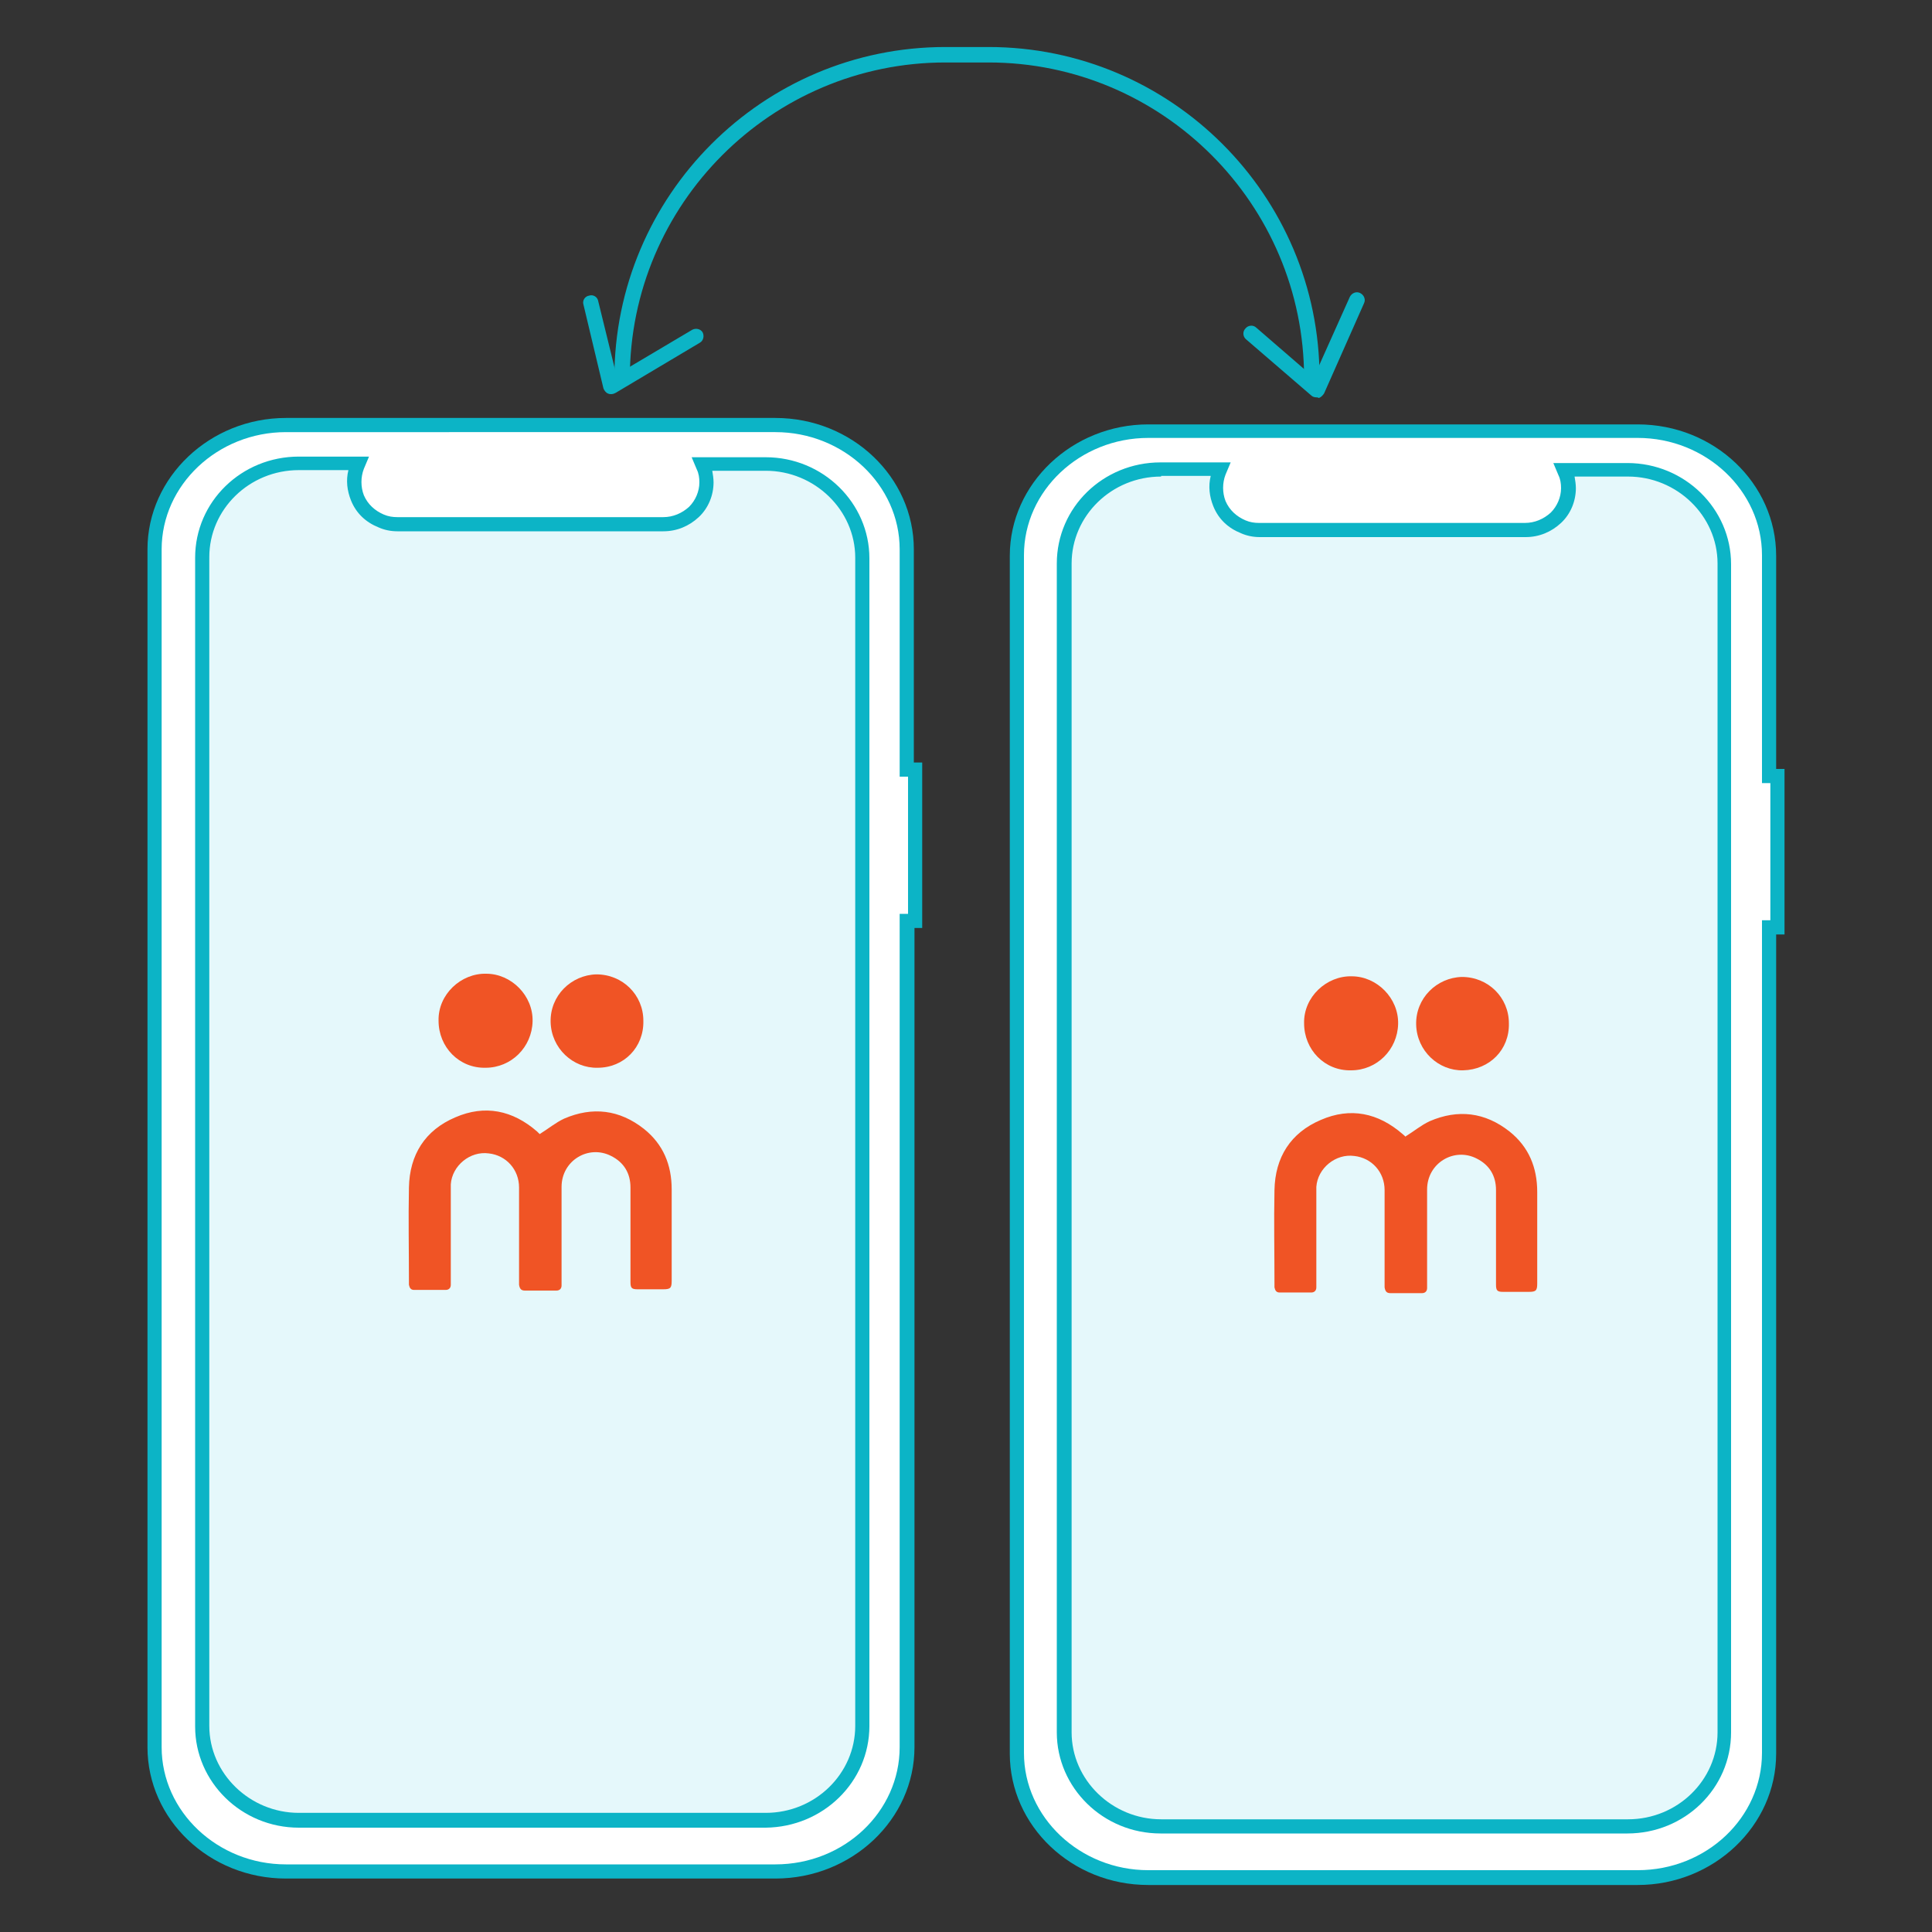
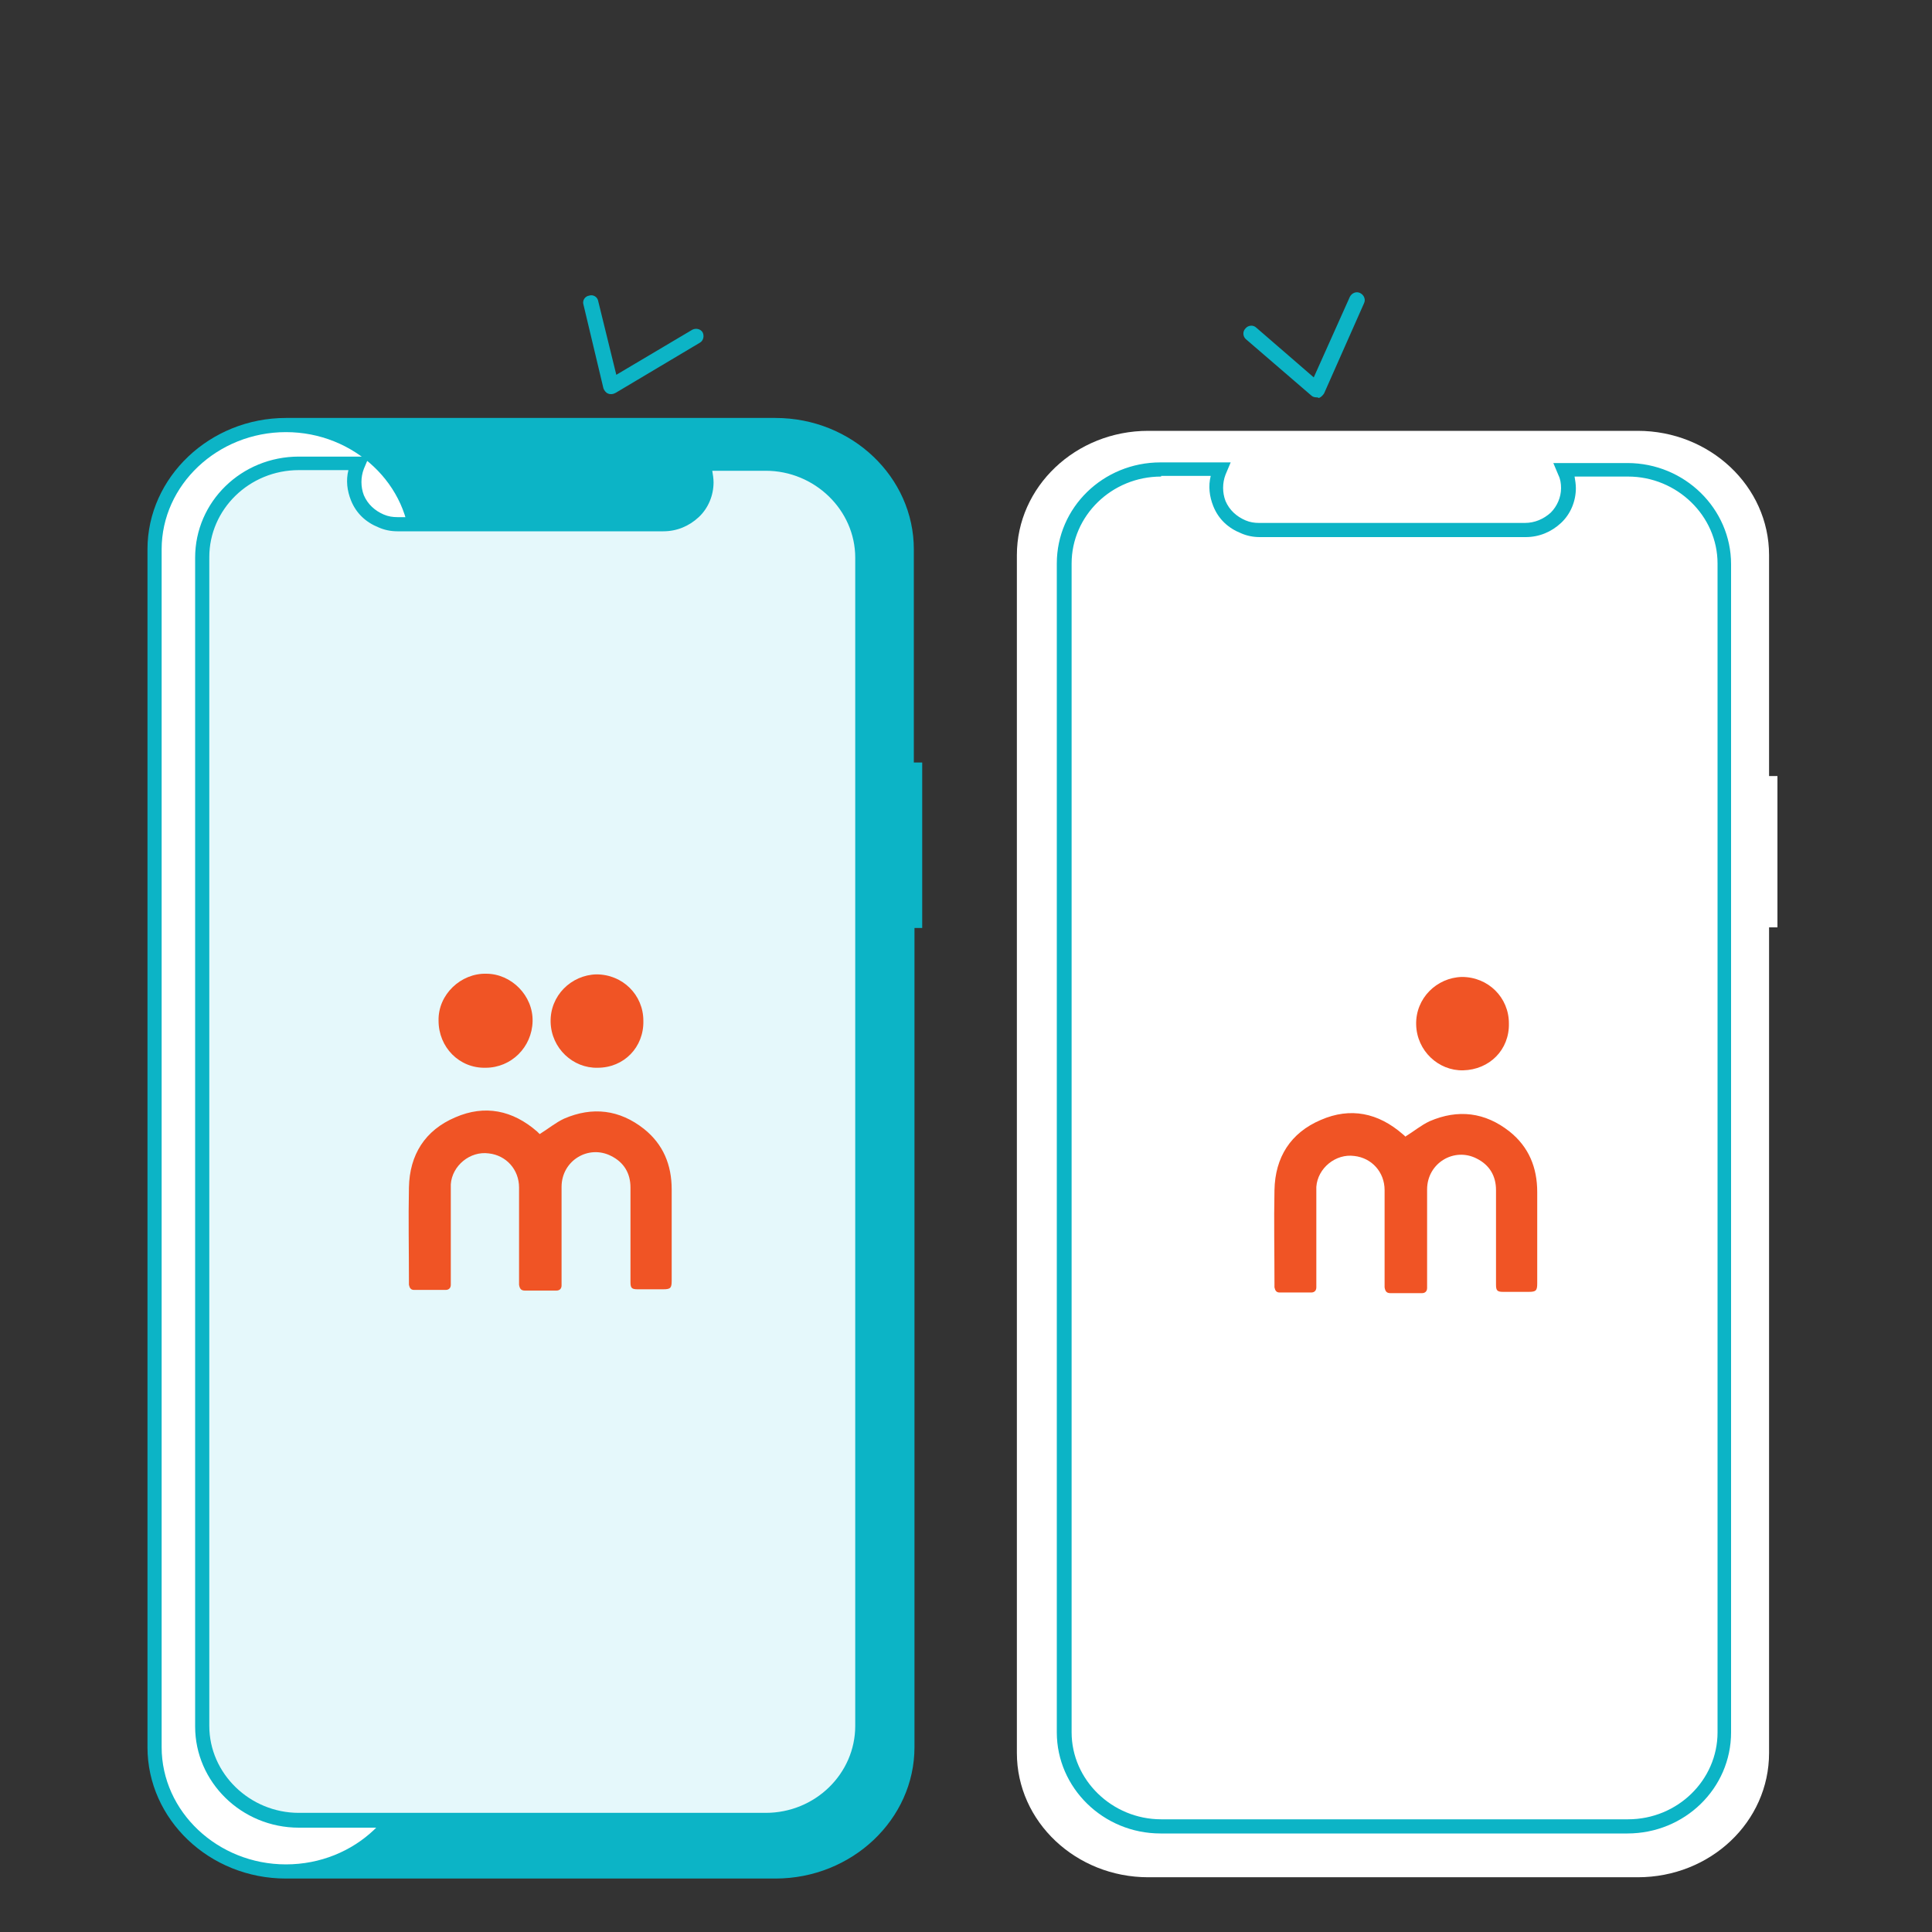
<svg xmlns="http://www.w3.org/2000/svg" version="1.1" id="Layer_1" x="0px" y="0px" viewBox="0 0 300 300" style="enable-background:new 0 0 300 300;" xml:space="preserve">
  <rect x="0" y="0" width="300" height="300" fill="#333333" stroke="none" />
  <style type="text/css">
	.st0{fill:#E5F8FB;}
	.st1{fill:#FFFFFF;}
	.st2{fill:#0CB4C6;}
	.st3{fill:#F05425;}
</style>
  <g>
    <path class="st0" d="M95.5,257c0-0.8,0.6-1.4,1.4-1.4h11.4c0.8,0,1.4,0.6,1.4,1.4c0,0.8-0.6,1.4-1.4,1.4H96.9   C96.1,258.4,95.5,257.8,95.5,257z" />
  </g>
  <g>
    <path class="st0" d="M101.2,262.7v-11.4c0-0.8,0.6-1.4,1.4-1.4s1.4,0.6,1.4,1.4v11.4c0,0.8-0.6,1.4-1.4,1.4   S101.2,263.5,101.2,262.7z" />
  </g>
  <g>
    <g>
      <g>
        <path class="st1" d="M178.3,66.9c-11.3,0-20.4,8.7-20.4,19.3v186c0,10.7,9.2,19.3,20.4,19.3c0,0,0,0,0,0h76     c11.3,0,20.4-8.6,20.4-19.3V144h1.3v-23.5h-1.3V86.2c0-10.7-9.2-19.3-20.4-19.3H178.3z" />
      </g>
      <g>
-         <path class="st2" d="M254.3,292.7h-76c-11.9,0-21.5-9.2-21.5-20.4v-186c0-11.2,9.7-20.4,21.5-20.4h76c11.9,0,21.5,9.2,21.5,20.4     v33.1h1.3v25.7h-1.3v127.2C275.8,283.5,266.1,292.7,254.3,292.7z M178.3,68c-10.6,0-19.3,8.2-19.3,18.2v186     c0,10,8.7,18.2,19.3,18.2h76c10.7,0,19.3-8.2,19.3-18.2V142.9h1.3v-21.3h-1.3V86.2c0-10-8.7-18.2-19.3-18.2H178.3L178.3,68z" />
-       </g>
+         </g>
    </g>
    <g>
      <g>
-         <path class="st0" d="M252.7,283.6h-72.5c-8.3,0-15-6.6-15-14.6V87.5c0-8.1,6.7-14.6,15-14.6h9.3l-0.2,0.4     c-1.4,3.3,0.3,7.1,3.7,8.5c0.8,0.3,1.7,0.5,2.5,0.5h41.3c3.7,0,6.7-2.9,6.7-6.5c0-0.8-0.2-1.7-0.5-2.4l-0.2-0.4h9.9     c8.3,0,15,6.6,15,14.6V269C267.7,277.1,261,283.6,252.7,283.6z" />
-       </g>
+         </g>
      <g>
        <path class="st2" d="M252.7,284.7h-72.5c-8.9,0-16.1-7.1-16.1-15.7V87.5c0-8.7,7.2-15.7,16.1-15.7h10.9l-0.8,1.9     c-0.5,1.3-0.5,2.8,0,4.1c0.6,1.4,1.7,2.4,3.1,3c0.7,0.3,1.4,0.4,2.1,0.4h41.3c1.5,0,2.9-0.6,4-1.6c1-1,1.6-2.4,1.6-3.8     c0-0.7-0.1-1.4-0.4-2l-0.8-1.9h11.5c8.9,0,16.1,7.1,16.1,15.7V269C268.8,277.7,261.6,284.7,252.7,284.7z M180.3,74     c-7.7,0-13.9,6.1-13.9,13.5V269c0,7.4,6.3,13.5,13.9,13.5h72.5h0c7.7,0,13.9-6.1,13.9-13.5V87.5c0-7.4-6.3-13.5-13.9-13.5h-8.3     c0.1,0.6,0.2,1.2,0.2,1.8c0,2-0.8,4-2.3,5.4c-1.5,1.4-3.4,2.2-5.5,2.2h-41.3c-1,0-2-0.2-2.9-0.6c-2-0.8-3.5-2.2-4.3-4.2     c-0.6-1.5-0.8-3.1-0.4-4.7H180.3z" />
      </g>
    </g>
    <g>
      <g>
        <path class="st3" d="M218.2,176.5c1.3-0.8,2.5-1.8,3.8-2.4c4.4-1.9,8.6-1.4,12.4,1.6c3,2.4,4.3,5.6,4.3,9.4c0,4.7,0,9.5,0,14.2     c0,1.1-0.2,1.3-1.3,1.3c-1.3,0-2.6,0-4,0c-0.9,0-1.1-0.2-1.1-1.1c0-4.9,0-9.8,0-14.7c0-2.2-1-3.9-3-4.9c-3.5-1.8-7.7,0.7-7.7,4.8     c0,4.9,0,9.7,0,14.6c0,0.2,0,0.4,0,0.7c0,0.5-0.3,0.8-0.8,0.8c-1.6,0-3.3,0-4.9,0c-0.6,0-0.8-0.3-0.9-0.9c0-0.2,0-0.4,0-0.7     c0-4.8,0-9.6,0-14.4c0-2.8-2-5-4.7-5.3c-2.9-0.4-5.7,1.9-5.9,4.8c0,0.4,0,0.7,0,1.1c0,4.6,0,9.2,0,13.8c0,0.2,0,0.5,0,0.7     c0,0.5-0.3,0.8-0.8,0.8c-1.6,0-3.3,0-4.9,0c-0.5,0-0.7-0.3-0.8-0.8c0-0.2,0-0.5,0-0.7c0-4.8-0.1-9.6,0-14.4     c0.1-5.1,2.5-8.9,7.2-10.9c4.6-2,8.9-1.1,12.7,2.2C218,176.3,218.2,176.4,218.2,176.5z" />
      </g>
      <g>
-         <path class="st3" d="M202.5,158.9c-0.1-4.1,3.5-7.4,7.4-7.3c3.9,0,7.3,3.4,7.2,7.4c-0.1,4-3.3,7.2-7.3,7.2     C205.7,166.3,202.5,163,202.5,158.9z" />
-       </g>
+         </g>
      <g>
        <path class="st3" d="M227.2,166.2c-3.8,0.1-7.2-3-7.3-7.1c-0.1-4.1,3.2-7.3,7.1-7.4c4.1,0,7.3,3.2,7.3,7.2     C234.4,163,231.3,166.1,227.2,166.2z" />
      </g>
    </g>
  </g>
  <g>
    <g>
      <g>
        <path class="st1" d="M44.4,65.9C33.1,66,24,74.6,24,85.3v186c0,10.7,9.2,19.3,20.4,19.3c0,0,0,0,0,0h76     c11.3,0,20.4-8.6,20.4-19.3V143h1.3v-23.5h-1.3V85.3c0-10.7-9.2-19.3-20.4-19.3H44.4z" />
      </g>
      <g>
-         <path class="st2" d="M120.4,291.7h-76c-11.9,0-21.5-9.2-21.5-20.4v-186c0-11.2,9.7-20.4,21.5-20.4h76c11.9,0,21.5,9.2,21.5,20.4     v33.1h1.3v25.7H142v127.2C142,282.5,132.3,291.7,120.4,291.7z M44.4,67.1c-10.6,0-19.3,8.2-19.3,18.2v186     c0,10,8.7,18.2,19.3,18.2h76c10.7,0,19.3-8.2,19.3-18.2V141.9h1.3v-21.3h-1.3V85.3c0-10-8.7-18.2-19.3-18.2H44.4L44.4,67.1z" />
+         <path class="st2" d="M120.4,291.7h-76c-11.9,0-21.5-9.2-21.5-20.4v-186c0-11.2,9.7-20.4,21.5-20.4h76c11.9,0,21.5,9.2,21.5,20.4     v33.1h1.3v25.7H142v127.2C142,282.5,132.3,291.7,120.4,291.7z M44.4,67.1c-10.6,0-19.3,8.2-19.3,18.2v186     c0,10,8.7,18.2,19.3,18.2c10.7,0,19.3-8.2,19.3-18.2V141.9h1.3v-21.3h-1.3V85.3c0-10-8.7-18.2-19.3-18.2H44.4L44.4,67.1z" />
      </g>
    </g>
    <g>
      <g>
        <path class="st0" d="M118.9,282.7H46.4c-8.3,0-15-6.6-15-14.6V86.6c0-8.1,6.7-14.6,15-14.6h9.3l-0.2,0.4     c-1.4,3.3,0.3,7.1,3.7,8.5c0.8,0.3,1.7,0.5,2.5,0.5H103c3.7,0,6.7-2.9,6.7-6.5c0-0.8-0.2-1.7-0.5-2.4l-0.2-0.4h9.9     c8.3,0,15,6.6,15,14.6V268C133.9,276.1,127.2,282.6,118.9,282.7z" />
      </g>
      <g>
        <path class="st2" d="M118.9,283.8H46.4c-8.9,0-16.1-7.1-16.1-15.7V86.6c0-8.7,7.2-15.7,16.1-15.7h10.9l-0.8,1.9     c-0.5,1.3-0.5,2.8,0,4.1c0.6,1.4,1.7,2.4,3.1,3c0.7,0.3,1.4,0.4,2.1,0.4H103c1.5,0,2.9-0.6,4-1.6c1-1,1.6-2.4,1.6-3.8     c0-0.7-0.1-1.4-0.4-2l-0.8-1.9h11.5c8.9,0,16.1,7.1,16.1,15.7V268C135,276.7,127.8,283.7,118.9,283.8z M46.4,73     c-7.7,0-13.9,6.1-13.9,13.5V268c0,7.4,6.3,13.5,13.9,13.5h72.5h0c7.7,0,13.9-6.1,13.9-13.5V86.6c0-7.4-6.3-13.5-13.9-13.5h-8.3     c0.1,0.6,0.2,1.2,0.2,1.8c0,2-0.8,4-2.3,5.4c-1.5,1.4-3.4,2.2-5.5,2.2H61.7c-1,0-2-0.2-2.9-0.6c-2-0.8-3.5-2.2-4.3-4.2     c-0.6-1.5-0.8-3.1-0.4-4.7H46.4z" />
      </g>
    </g>
    <g>
      <g>
        <path class="st3" d="M83.8,176.1c1.3-0.8,2.5-1.8,3.8-2.4c4.4-1.9,8.6-1.4,12.4,1.6c3,2.4,4.3,5.6,4.3,9.4c0,4.7,0,9.5,0,14.2     c0,1.1-0.2,1.3-1.3,1.3c-1.3,0-2.6,0-4,0c-0.9,0-1.1-0.2-1.1-1.1c0-4.9,0-9.8,0-14.7c0-2.2-1-3.9-3-4.9c-3.5-1.8-7.7,0.7-7.7,4.8     c0,4.9,0,9.7,0,14.6c0,0.2,0,0.4,0,0.7c0,0.5-0.3,0.8-0.8,0.8c-1.6,0-3.3,0-4.9,0c-0.6,0-0.8-0.3-0.9-0.9c0-0.2,0-0.4,0-0.7     c0-4.8,0-9.6,0-14.4c0-2.8-2-5-4.7-5.3c-2.9-0.4-5.7,1.9-5.9,4.8c0,0.4,0,0.7,0,1.1c0,4.6,0,9.2,0,13.8c0,0.2,0,0.5,0,0.7     c0,0.5-0.3,0.8-0.8,0.8c-1.6,0-3.3,0-4.9,0c-0.5,0-0.7-0.3-0.8-0.8c0-0.2,0-0.5,0-0.7c0-4.8-0.1-9.6,0-14.4     c0.1-5.1,2.5-8.9,7.2-10.9c4.6-2,8.9-1.1,12.7,2.2C83.6,175.9,83.7,176,83.8,176.1z" />
      </g>
      <g>
        <path class="st3" d="M68.1,158.5c-0.1-4.1,3.5-7.4,7.4-7.3c3.9,0,7.3,3.4,7.2,7.4c-0.1,4-3.3,7.2-7.3,7.2     C71.3,165.9,68.1,162.6,68.1,158.5z" />
      </g>
      <g>
        <path class="st3" d="M92.8,165.8c-3.8,0.1-7.2-3-7.3-7.1c-0.1-4.1,3.2-7.3,7.1-7.4c4.1,0,7.3,3.2,7.3,7.2     C100,162.6,96.9,165.8,92.8,165.8z" />
      </g>
    </g>
  </g>
  <g>
-     <path class="st2" d="M95.4,58.7c0-28.3,23-51.4,51.4-51.4h6.7c28.3,0,51.4,23,51.4,51.4h-2.4c0-27-22-49-49-49h-6.7   c-27,0-49,22-49,49L95.4,58.7z" />
-   </g>
+     </g>
  <g>
    <path class="st2" d="M94.9,61.2c-0.2,0-0.3,0-0.5-0.1c-0.3-0.1-0.6-0.5-0.7-0.8l-3.1-13c-0.2-0.6,0.2-1.3,0.9-1.4   c0.6-0.2,1.3,0.2,1.4,0.9l2.8,11.4l11.8-7c0.6-0.3,1.3-0.1,1.6,0.4c0.3,0.6,0.1,1.3-0.4,1.6L95.6,61C95.4,61.1,95.2,61.2,94.9,61.2   z" />
  </g>
  <g>
    <path class="st2" d="M204.4,61.7c-0.3,0-0.6-0.1-0.8-0.3l-10.1-8.7c-0.5-0.4-0.6-1.2-0.1-1.7c0.4-0.5,1.2-0.6,1.7-0.1l8.9,7.7   l5.6-12.5c0.3-0.6,1-0.9,1.6-0.6c0.6,0.3,0.9,1,0.6,1.6l-6.2,14c-0.2,0.3-0.5,0.6-0.8,0.7C204.6,61.7,204.5,61.7,204.4,61.7z" />
  </g>
</svg>